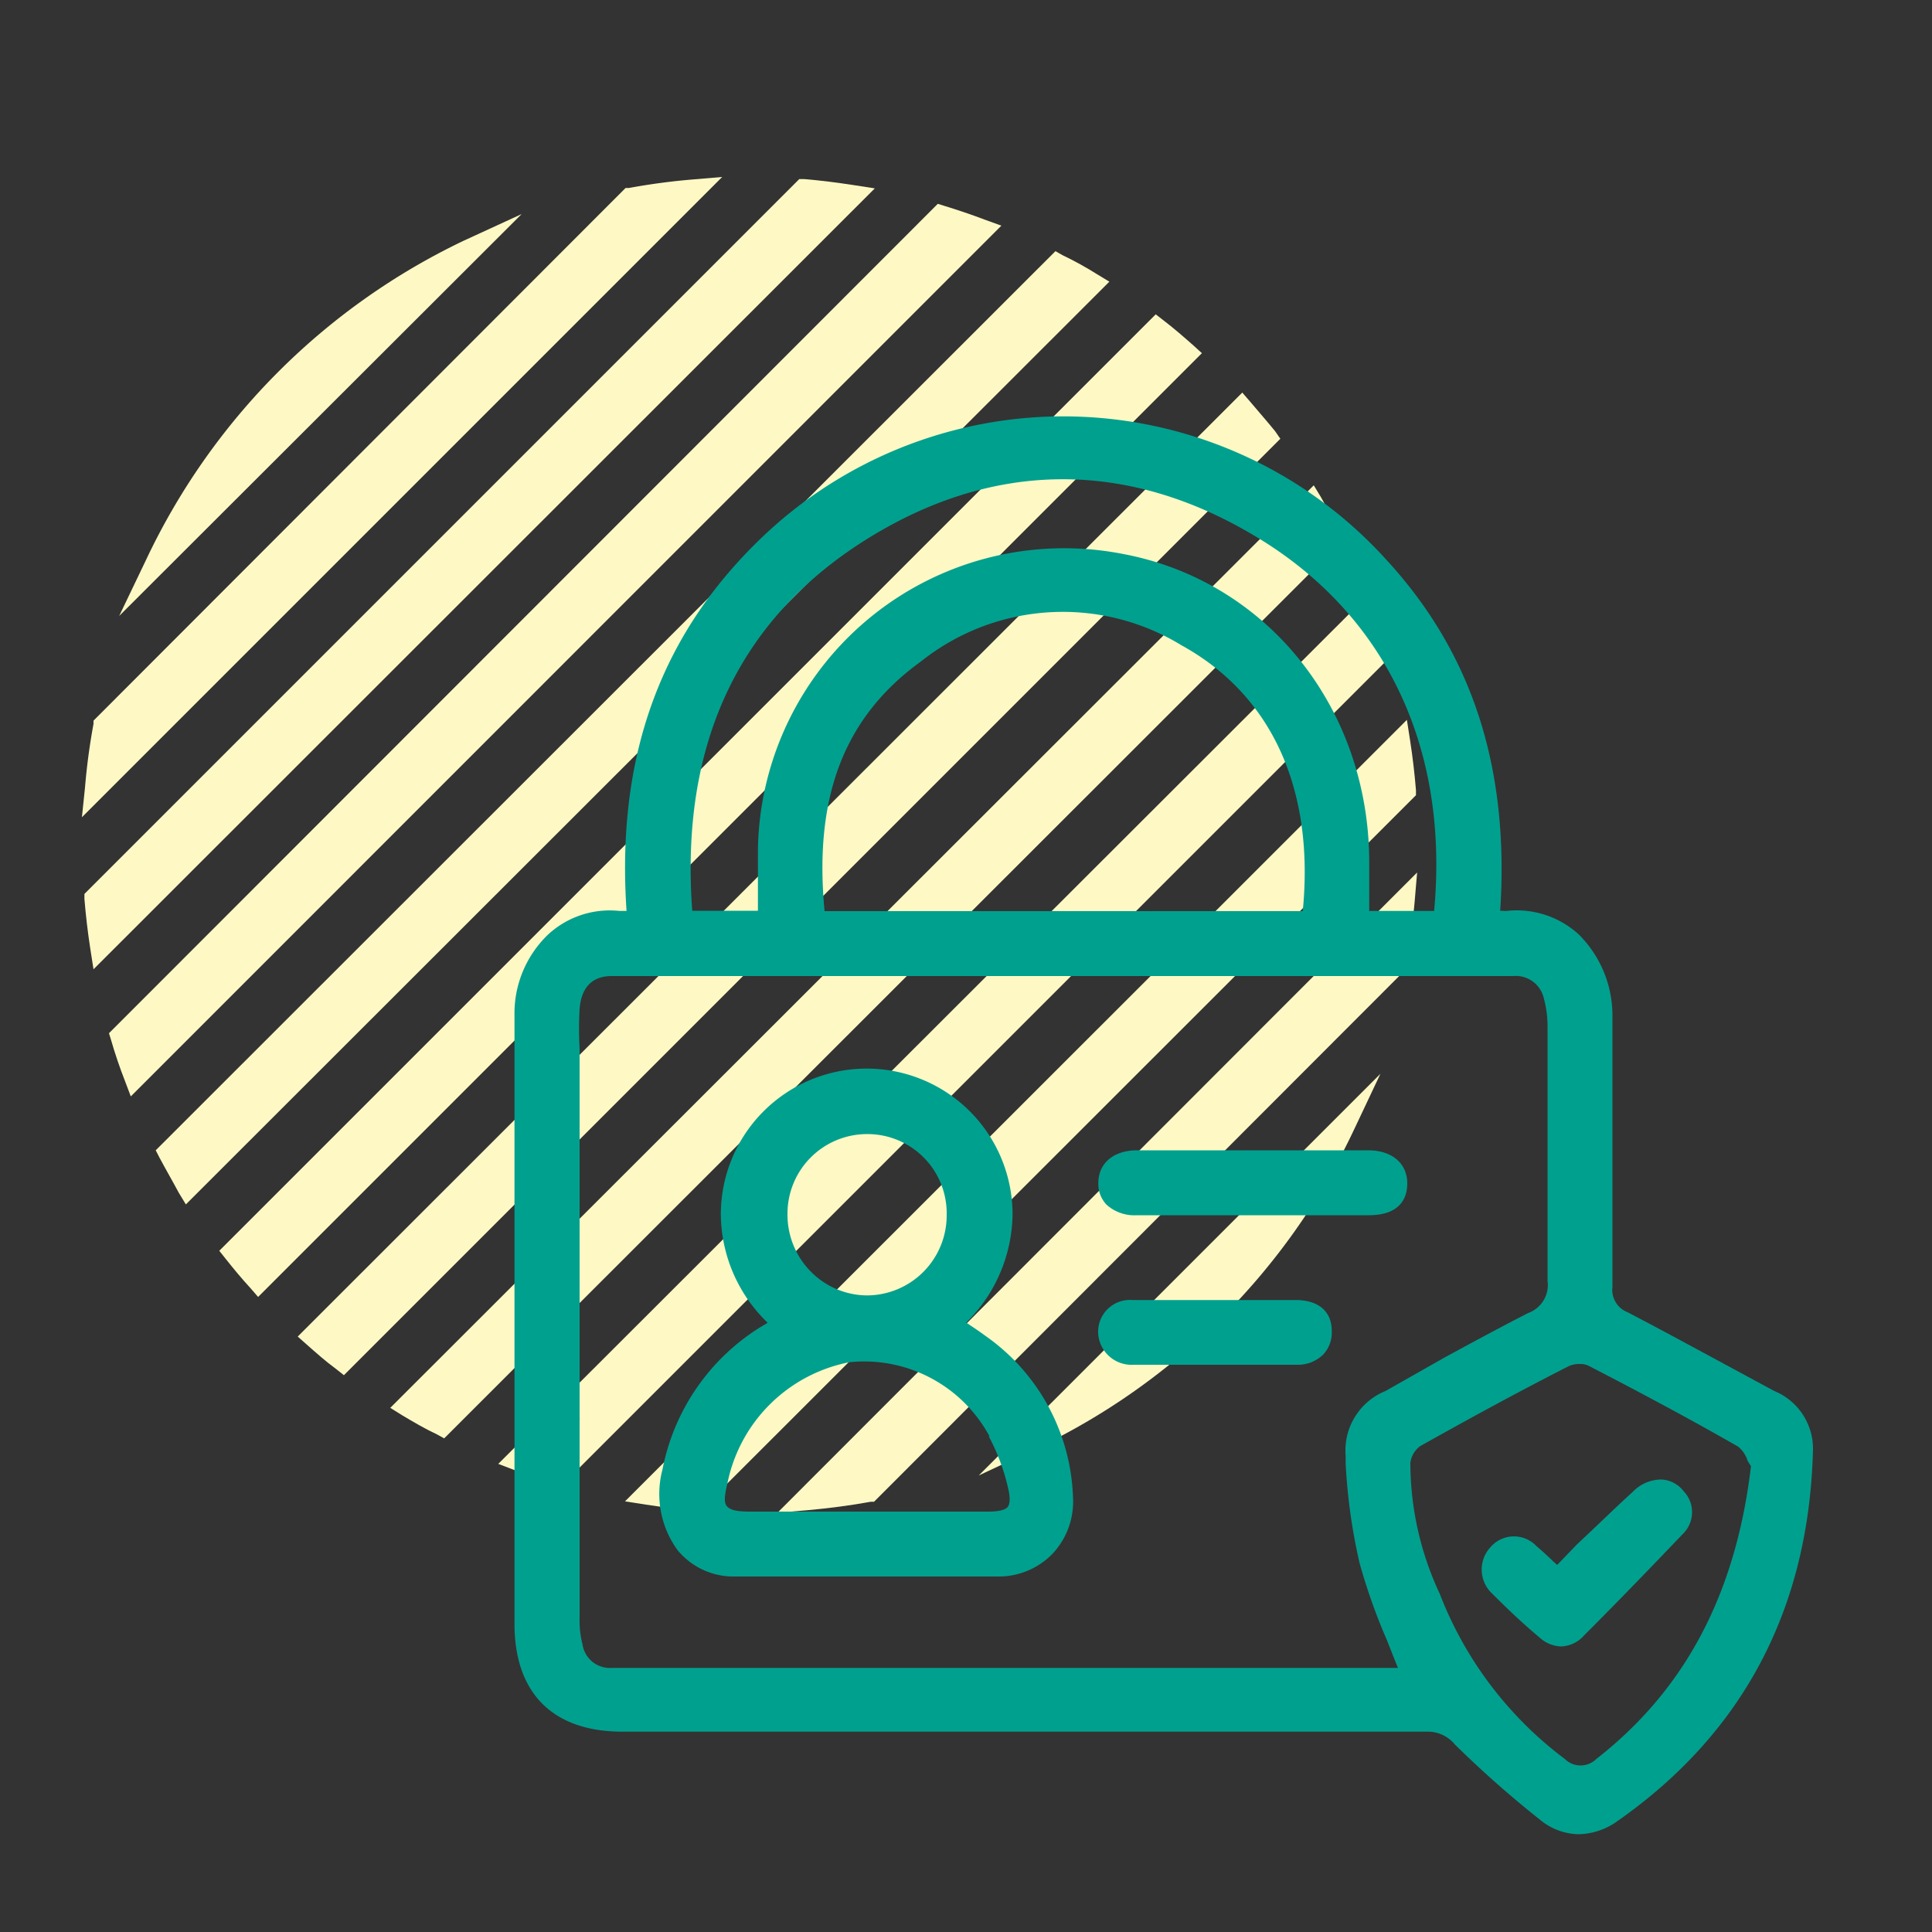
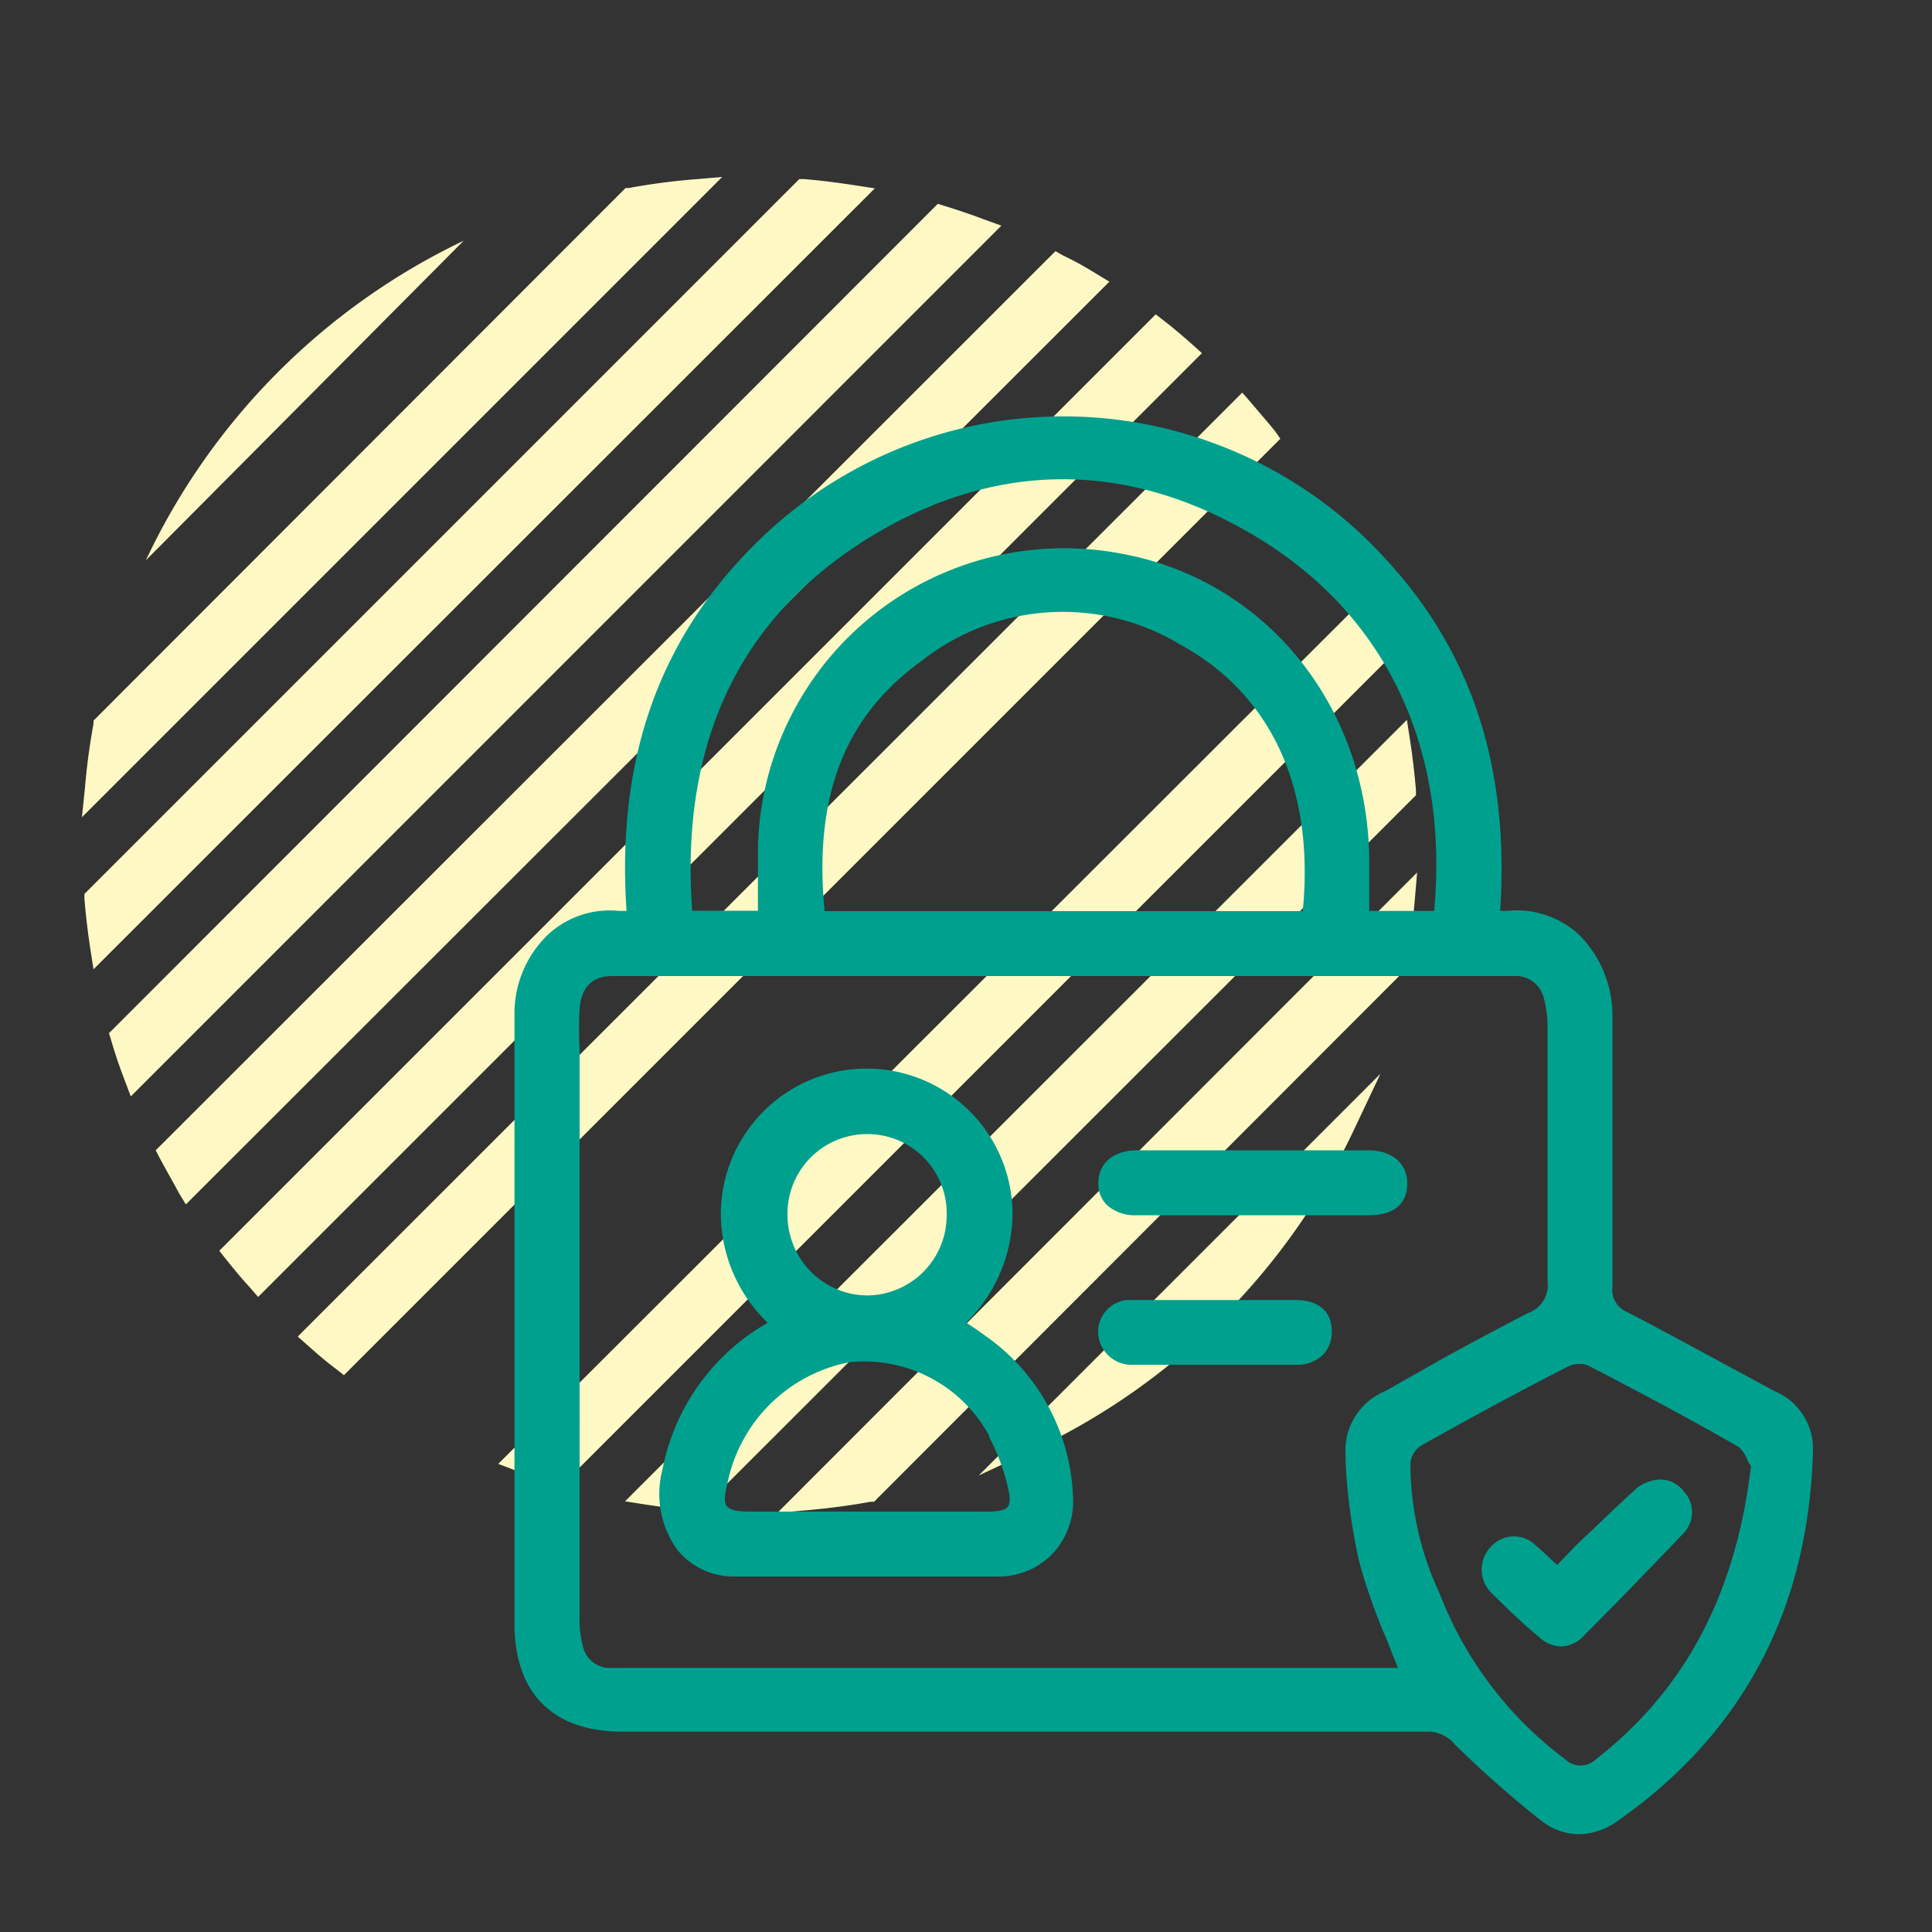
<svg xmlns="http://www.w3.org/2000/svg" id="Layer_1" data-name="Layer 1" viewBox="0 0 100 100">
  <rect x="0" y="0" width="100" height="100" fill="#333333" stroke="none" />
  <defs>
    <style>.cls-1{fill:#fef9c4;}.cls-2{fill:#00a08f;}</style>
  </defs>
-   <path class="cls-1" d="M24,12.46A34.7,34.7,0,0,0,7.55,29L6.17,31.88,27,11.08Z" />
+   <path class="cls-1" d="M24,12.46A34.7,34.7,0,0,0,7.55,29Z" />
  <path class="cls-1" d="M35.85,9.29c-1.1.09-2.21.24-3.3.44l-.17,0L4.84,37.3l0,.17a32.91,32.91,0,0,0-.44,3.29L4.24,42.3,37.38,9.16Z" />
  <path class="cls-1" d="M44.18,9.58c-.85-.13-1.7-.24-2.55-.31l-.26,0-37,37,0,.26c.07.85.17,1.71.3,2.55l.17,1.09L45.28,9.75Z" />
  <path class="cls-1" d="M51,11.38c-.71-.27-1.42-.51-2.14-.73l-.32-.1L5.64,53.48l.1.32q.31,1.08.72,2.13l.31.82L51.83,11.68Z" />
  <path class="cls-1" d="M56.81,14.21c-.59-.37-1.2-.71-1.81-1L54.63,13,8.35,59.25l-.29.29.19.37c.33.62.68,1.22,1,1.82l.37.61L57.42,14.58Z" />
  <path class="cls-1" d="M61.77,17.88c-.51-.45-1-.88-1.55-1.3l-.4-.31L11.35,64.74l.31.39c.42.53.85,1.05,1.31,1.55l.39.45L62.21,18.28Z" />
  <path class="cls-1" d="M66,22.32c-.42-.52-.85-1-1.31-1.55l-.39-.45L15.41,69.18l.44.39c.51.45,1,.89,1.56,1.3l.39.31L66.27,22.71Z" />
-   <path class="cls-1" d="M69.37,27.54c-.33-.61-.67-1.22-1-1.81L68,25.12,20.2,72.87l.61.38c.6.36,1.2.71,1.82,1l.36.2L69.56,27.91Z" />
  <path class="cls-1" d="M72,34l-.09-.33c-.22-.71-.46-1.42-.73-2.13l-.3-.81L25.79,75.77l.81.31c.71.26,1.42.51,2.14.72l.32.1L71.75,34.21Z" />
  <path class="cls-1" d="M73.29,41.16l0-.26c-.07-.85-.17-1.71-.3-2.55l-.17-1.09L32.35,77.71l1.09.17c.84.13,1.7.23,2.55.3l.26,0L73.1,41.35Z" />
  <path class="cls-1" d="M40.24,78.3l1.53-.13c1.1-.1,2.21-.24,3.3-.44l.17,0L72.78,50.16l0-.17c.2-1.09.35-2.2.44-3.3l.13-1.53Z" />
  <path class="cls-1" d="M53.58,75A34.63,34.63,0,0,0,70.07,58.5l1.38-2.92L50.66,76.37Z" />
  <path class="cls-2" d="M91.84,72l-3.22-1.74c-1.46-.79-2.92-1.58-4.38-2.34a1.24,1.24,0,0,1-.78-1.31c0-4.8,0-9.72,0-14a5.92,5.92,0,0,0-1.74-4.24,4.76,4.76,0,0,0-3.65-1.23,1.37,1.37,0,0,1-.34,0h-.08c.48-7.38-1.44-13.31-5.85-18.12a22.55,22.55,0,0,0-32.08-1.47c-5.45,5.06-7.84,11.47-7.29,19.6h-.08l-.29,0a4.7,4.7,0,0,0-3.7,1.23,5.66,5.66,0,0,0-1.73,4.18c0,1.35,0,6.36,0,11.2v9.5c0,.08,0,.16,0,.25,0,1.51,0,3,0,4.54,0,2,0,4,0,6,0,3.6,2,5.58,5.58,5.58H73.88a1.81,1.81,0,0,1,1.42.66,54.56,54.56,0,0,0,4.4,3.89,3.23,3.23,0,0,0,2,.76,3.56,3.56,0,0,0,2.06-.71c6.49-4.56,9.88-11,10.08-19.21A3.23,3.23,0,0,0,91.84,72ZM30,61.28v-7a18.11,18.11,0,0,1,0-2.08c.1-1.11.66-1.68,1.67-1.68H78.32a1.49,1.49,0,0,1,1.59,1.16,5.52,5.52,0,0,1,.19,1.52v4.69c0,2.75,0,5.6,0,8.4a1.54,1.54,0,0,1-1,1.67c-1.46.75-2.93,1.54-4.34,2.31L71.71,72a3.32,3.32,0,0,0-2.06,3.35l0,.4a29.84,29.84,0,0,0,.72,5.15,30.34,30.34,0,0,0,1.42,4c.19.48.39,1,.57,1.43H31.67a1.43,1.43,0,0,1-1.52-1.22A4.92,4.92,0,0,1,30,83.75c0-1.33,0-2.67,0-4,0-2,0-4,0-5.95v-.25a1,1,0,0,0,0-.17C30,72.29,30,66.19,30,61.28ZM90.63,75.89c-.78,6.6-3.4,11.56-8,15.15a1.16,1.16,0,0,1-1.64,0,19.4,19.4,0,0,1-6.47-8.55A16,16,0,0,1,73,75.72a1.27,1.27,0,0,1,.51-.87c2.46-1.38,5-2.77,7.67-4.13a1.31,1.31,0,0,1,.58-.12,1,1,0,0,1,.46.09c3,1.55,5.47,2.88,7.75,4.19a1.55,1.55,0,0,1,.49.74ZM47.69,34.22a11.78,11.78,0,0,1,13.48-.81c4.66,2.57,6.88,7.45,6.26,13.75H42.68C42.11,41.21,43.71,37.09,47.69,34.22ZM74.23,47.15H70.87V46.4c0-.67,0-1.32,0-2-.11-7.88-5.36-14.35-12.76-15.73A15.85,15.85,0,0,0,39.23,43.94c0,.77,0,1.54,0,2.33,0,.29,0,.58,0,.87h-3.4c-.62-8.43,2.27-14.8,8.59-18.95,6.82-4.46,14.08-4.51,21-.16C71.83,32.07,75,38.85,74.23,47.15Z" />
  <path class="cls-2" d="M38,81.6c2.09,0,4.27,0,6.58,0s4.59,0,7.09,0a3.87,3.87,0,0,0,2.81-1.18,3.94,3.94,0,0,0,1.06-2.89A10.64,10.64,0,0,0,51,69.14c-.27-.2-.55-.39-.84-.58l-.15-.1a8,8,0,0,0,2.4-5.6,7.55,7.55,0,1,0-15.1,0,7.86,7.86,0,0,0,2.42,5.6l-.08.06-.29.17a11.18,11.18,0,0,0-5.07,7.37,4.94,4.94,0,0,0,.77,4.16A3.74,3.74,0,0,0,38,81.6Zm13.18-7.25a10.57,10.57,0,0,1,1,2.68c.11.46.1.77,0,.94s-.46.27-1,.27H38.84c-.68,0-1-.07-1.19-.25s-.16-.54,0-1.21a8,8,0,0,1,6.3-6.27A7.37,7.37,0,0,1,51.22,74.35Zm-6.32-7.3h0A4.12,4.12,0,0,1,42,65.85a4.19,4.19,0,0,1-1.24-3,4.12,4.12,0,0,1,4.14-4.15h0A4.1,4.1,0,0,1,49,62.88,4.14,4.14,0,0,1,44.9,67.05Z" />
  <path class="cls-2" d="M58.84,62.9h12c1.64,0,2-.9,2-1.65,0-1-.75-1.7-2-1.71H58.85c-1.21,0-2,.67-2,1.69a1.55,1.55,0,0,0,.43,1.13A2.15,2.15,0,0,0,58.84,62.9Z" />
  <path class="cls-2" d="M58.66,70.64H67.1a1.88,1.88,0,0,0,1.39-.53,1.66,1.66,0,0,0,.44-1.23c0-1-.68-1.58-1.84-1.59H58.64A1.65,1.65,0,0,0,56.84,69,1.73,1.73,0,0,0,58.66,70.64Z" />
  <path class="cls-2" d="M86,76.58a2.05,2.05,0,0,0-1.48.63c-1,.91-1.91,1.81-2.9,2.73L80.6,81l-.17-.15c-.28-.27-.59-.56-.92-.84a1.6,1.6,0,0,0-2.37.08,1.7,1.7,0,0,0,.1,2.4c1,1,1.71,1.65,2.45,2.27a1.73,1.73,0,0,0,1.13.46A1.67,1.67,0,0,0,82,84.64c1.57-1.57,3.23-3.28,5.09-5.23a1.57,1.57,0,0,0,.06-2.22A1.55,1.55,0,0,0,86,76.58Z" />
</svg>